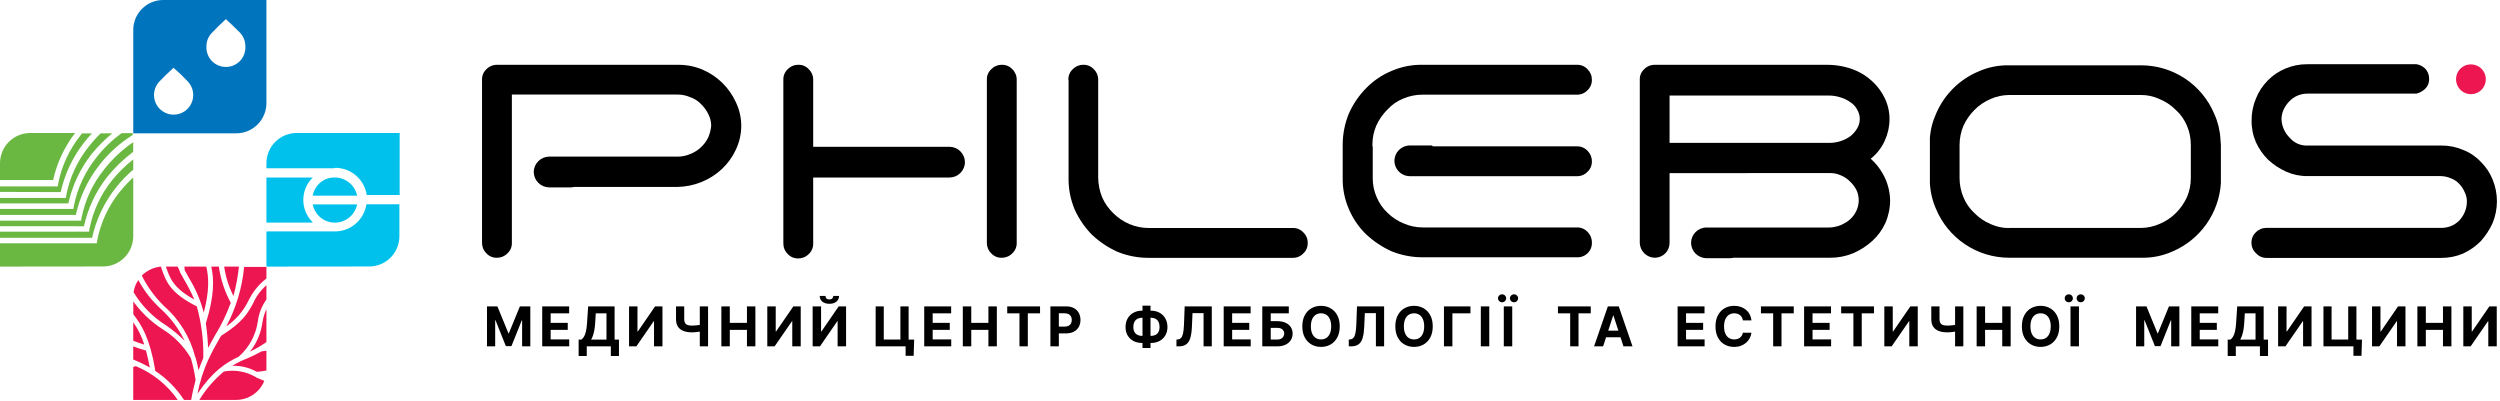
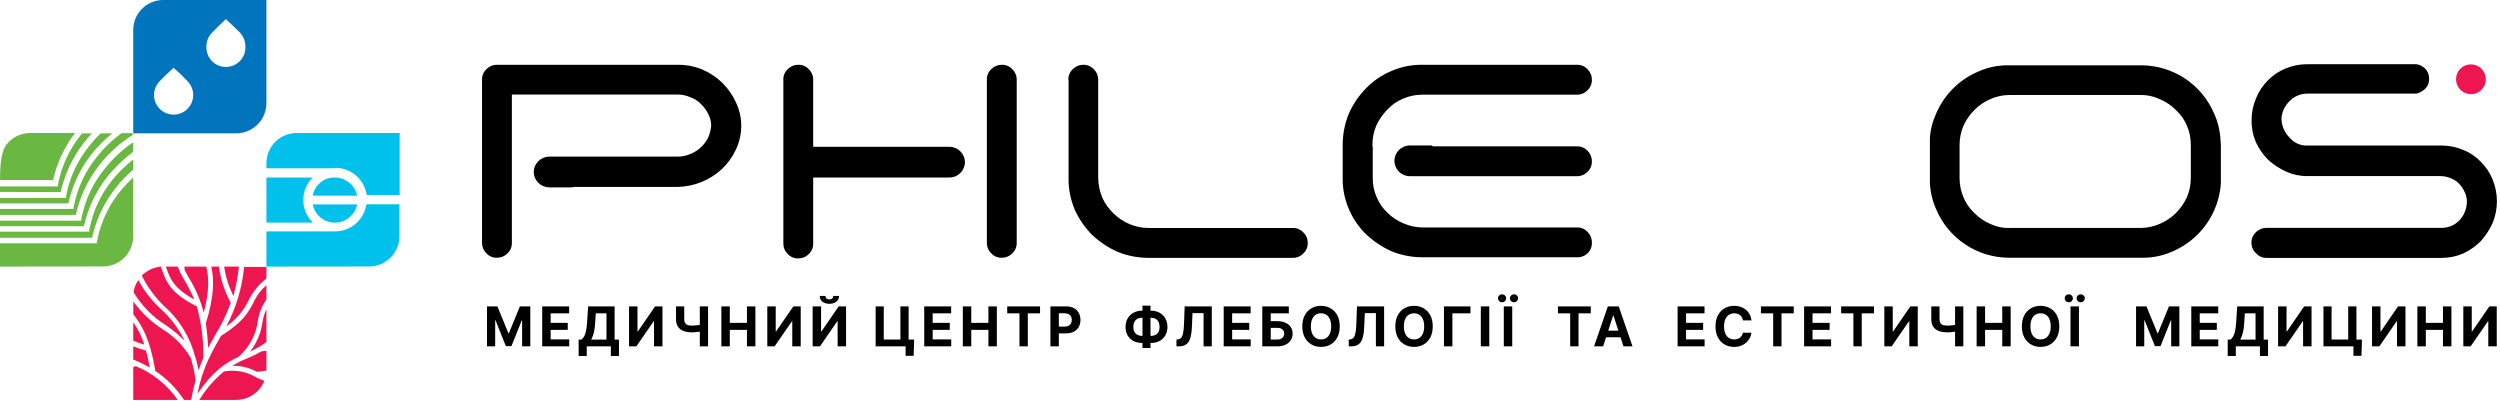
<svg xmlns="http://www.w3.org/2000/svg" width="299" height="48" viewBox="0 0 299 48" fill="none">
  <path fill-rule="evenodd" clip-rule="evenodd" d="M31.865 31.884V27.676H40.197C41.085 27.641 41.933 27.298 42.596 26.705C43.258 26.112 43.692 25.307 43.825 24.427H47.768V28.274C47.763 29.226 47.382 30.138 46.709 30.811C46.036 31.485 45.125 31.866 44.173 31.871L31.865 31.884ZM40.197 26.624H39.928C39.324 26.598 38.746 26.369 38.288 25.974C37.831 25.579 37.519 25.041 37.404 24.447H42.714C42.593 25.038 42.28 25.572 41.823 25.966C41.367 26.359 40.793 26.591 40.191 26.624H40.197ZM37.404 26.624H31.865V21.232H37.404C36.699 21.919 36.294 22.857 36.275 23.842C36.257 24.826 36.627 25.779 37.306 26.492L37.404 26.624ZM39.928 21.232H40.197C40.797 21.266 41.369 21.497 41.824 21.889C42.279 22.281 42.592 22.813 42.714 23.402H37.404C37.509 22.803 37.818 22.259 38.278 21.862C38.738 21.465 39.321 21.24 39.928 21.225V21.232ZM39.928 20.121H31.865V19.509C31.868 18.551 32.252 17.634 32.93 16.958C33.609 16.282 34.528 15.904 35.486 15.906H47.8V23.323H43.858C43.728 22.442 43.294 21.636 42.631 21.042C41.968 20.449 41.119 20.106 40.23 20.075H40.079L39.961 20.114L39.928 20.121Z" fill="#00C1EB" />
  <path fill-rule="evenodd" clip-rule="evenodd" d="M31.865 31.884V33.304C30.938 34.025 30.194 34.953 29.689 36.013C29.088 37.231 28.183 38.273 27.061 39.038C28.239 36.832 28.965 34.413 29.197 31.923H31.871L31.865 31.884ZM31.865 34.106V35.822C31.305 36.598 30.951 37.503 30.833 38.453C30.598 40.084 29.786 41.576 28.546 42.661C27.015 43.384 25.451 44.377 23.617 47.093C23.893 45.669 24.334 44.284 24.932 42.963H24.971V42.917C25.392 41.997 25.812 41.24 26.285 40.432L26.437 40.169C29.065 38.525 29.643 37.414 30.261 36.302C30.632 35.447 31.194 34.689 31.904 34.087L31.865 34.106ZM31.865 37.013V40.912C31.241 41.349 30.582 41.731 29.893 42.056C30.695 41.052 31.21 39.85 31.385 38.578C31.465 38.037 31.62 37.51 31.845 37.013H31.865ZM31.865 41.944V44.311C31.488 44.39 31.106 44.443 30.721 44.469C29.822 43.969 28.806 43.719 27.777 43.746C28.347 43.398 28.948 43.103 29.571 42.865C30.157 42.615 30.73 42.334 31.286 42.023C31.477 41.983 31.668 41.983 31.865 41.951V41.944ZM31.792 44.962V45.002L31.713 44.962H31.792ZM31.602 45.574C31.329 46.238 30.866 46.807 30.271 47.208C29.675 47.61 28.975 47.826 28.257 47.829H23.841C24.627 46.54 25.622 45.392 26.785 44.429C28.085 44.192 29.426 44.425 30.57 45.087L30.682 45.166C30.991 45.278 31.293 45.436 31.602 45.547V45.574ZM22.849 47.829H22.008C21.092 46.427 19.897 45.23 18.498 44.311H18.571C17.913 40.366 16.928 38.886 15.942 37.585V36.053C16.894 37.373 18.087 38.502 19.458 39.38C20.842 40.236 21.997 41.416 22.822 42.819C23.073 43.681 23.264 44.56 23.394 45.449C23.203 46.172 23.013 46.941 22.862 47.855L22.849 47.829ZM21.285 47.829H15.935V43.884L16.198 43.811V43.772C18.255 44.612 20.022 46.033 21.285 47.862V47.829ZM15.935 42.976V41.425C16.434 41.62 16.943 41.786 17.46 41.924C17.618 42.496 17.769 43.187 17.92 43.95C17.364 43.639 16.791 43.358 16.205 43.108L15.935 42.996V42.976ZM15.935 40.754V38.538C16.515 39.353 16.959 40.257 17.25 41.214C16.804 41.083 16.366 40.929 15.935 40.754ZM15.975 34.981C16.041 34.446 16.237 33.936 16.547 33.495C17.236 34.785 18.14 35.948 19.221 36.934C20.415 38.014 21.388 39.316 22.086 40.767C21.396 40.072 20.642 39.444 19.832 38.893C18.254 37.901 16.932 36.549 15.975 34.948V34.981ZM16.967 32.956C17.582 32.339 18.394 31.959 19.261 31.884L19.294 32.042C19.832 33.606 20.292 35.02 23.539 36.644C24.1 38.655 24.362 40.738 24.314 42.825C24.123 43.285 23.933 43.746 23.742 44.278C23.649 43.76 23.531 43.246 23.387 42.74L23.348 42.7C22.748 40.329 21.442 38.196 19.602 36.585C18.535 35.541 17.647 34.328 16.974 32.995L16.967 32.956ZM19.872 31.884H21.245C21.324 32.081 21.436 32.272 21.515 32.462V32.535L22.093 33.567C22.526 34.291 22.908 35.045 23.236 35.822C20.713 34.448 20.292 33.225 19.839 31.877L19.872 31.884ZM22.047 31.884H24.675C24.978 33.199 25.057 34.79 24.367 37.394C23.992 35.937 23.401 34.545 22.612 33.265C22.422 32.956 22.27 32.607 22.08 32.305C22.088 32.163 22.077 32.022 22.047 31.884ZM25.293 31.884H26.174C26.385 33.4 26.868 34.866 27.6 36.21C27.101 37.588 26.46 38.91 25.688 40.156C25.418 40.655 25.149 41.116 24.886 41.609C24.849 40.625 24.759 39.644 24.616 38.669C25.648 35.382 25.609 33.409 25.273 31.904L25.293 31.884ZM26.785 31.884H28.579C28.449 33.071 28.23 34.247 27.922 35.402C27.363 34.297 26.988 33.109 26.811 31.884H26.785Z" fill="#ED1651" />
-   <path fill-rule="evenodd" clip-rule="evenodd" d="M0 31.884V29.096H11.579L11.618 28.793C12.027 26.65 12.957 24.64 14.326 22.941C14.821 22.33 15.359 21.754 15.936 21.219V28.274C15.929 29.226 15.548 30.137 14.875 30.81C14.203 31.483 13.292 31.864 12.341 31.871L0 31.884ZM0 28.366V27.709H10.659L10.698 27.399C11.113 25.257 12.045 23.248 13.412 21.547C14.158 20.629 15.004 19.798 15.936 19.069V20.291C15.148 20.958 14.433 21.705 13.8 22.521C12.441 24.26 11.489 26.282 11.014 28.438H0V28.366ZM0 27.051V26.393H9.706L9.745 26.091C10.162 23.94 11.103 21.925 12.486 20.226C13.46 18.982 14.622 17.897 15.929 17.01V18.161C14.779 19.023 13.739 20.023 12.834 21.14C11.47 22.877 10.516 24.9 10.041 27.058L0 27.051ZM0 25.644V24.986H8.786L8.825 24.677C9.241 22.535 10.172 20.526 11.539 18.825C12.403 17.719 13.418 16.741 14.556 15.919H15.87V16.149C14.324 17.109 12.963 18.341 11.855 19.785C10.496 21.525 9.544 23.547 9.069 25.703H0V25.644ZM0 24.329V23.671H7.886L7.925 23.362C8.335 21.219 9.265 19.209 10.633 17.51C11.067 16.956 11.539 16.433 12.045 15.945H13.425C12.531 16.688 11.708 17.514 10.968 18.411C9.604 20.148 8.649 22.171 8.175 24.329H0ZM0 22.954V22.297H6.913L6.953 21.994C7.366 19.852 8.298 17.842 9.667 16.142C9.706 16.071 9.757 16.006 9.818 15.952H11.001C10.662 16.302 10.344 16.67 10.048 17.056C8.689 18.796 7.737 20.818 7.261 22.974L0 22.954ZM0 21.567V19.503C0.005 18.55 0.386 17.638 1.059 16.965C1.732 16.292 2.643 15.911 3.595 15.906H8.983C7.706 17.564 6.808 19.484 6.355 21.528H0V21.567Z" fill="#6AB842" />
+   <path fill-rule="evenodd" clip-rule="evenodd" d="M0 31.884V29.096H11.579L11.618 28.793C12.027 26.65 12.957 24.64 14.326 22.941C14.821 22.33 15.359 21.754 15.936 21.219V28.274C15.929 29.226 15.548 30.137 14.875 30.81C14.203 31.483 13.292 31.864 12.341 31.871L0 31.884ZM0 28.366V27.709H10.659L10.698 27.399C11.113 25.257 12.045 23.248 13.412 21.547C14.158 20.629 15.004 19.798 15.936 19.069V20.291C15.148 20.958 14.433 21.705 13.8 22.521C12.441 24.26 11.489 26.282 11.014 28.438H0V28.366ZM0 27.051V26.393H9.706L9.745 26.091C10.162 23.94 11.103 21.925 12.486 20.226C13.46 18.982 14.622 17.897 15.929 17.01V18.161C14.779 19.023 13.739 20.023 12.834 21.14C11.47 22.877 10.516 24.9 10.041 27.058L0 27.051ZM0 25.644V24.986H8.786L8.825 24.677C9.241 22.535 10.172 20.526 11.539 18.825C12.403 17.719 13.418 16.741 14.556 15.919H15.87V16.149C14.324 17.109 12.963 18.341 11.855 19.785C10.496 21.525 9.544 23.547 9.069 25.703H0V25.644ZM0 24.329V23.671H7.886L7.925 23.362C8.335 21.219 9.265 19.209 10.633 17.51C11.067 16.956 11.539 16.433 12.045 15.945H13.425C12.531 16.688 11.708 17.514 10.968 18.411C9.604 20.148 8.649 22.171 8.175 24.329H0ZM0 22.954V22.297H6.913L6.953 21.994C7.366 19.852 8.298 17.842 9.667 16.142C9.706 16.071 9.757 16.006 9.818 15.952H11.001C10.662 16.302 10.344 16.67 10.048 17.056C8.689 18.796 7.737 20.818 7.261 22.974L0 22.954ZM0 21.567C0.005 18.55 0.386 17.638 1.059 16.965C1.732 16.292 2.643 15.911 3.595 15.906H8.983C7.706 17.564 6.808 19.484 6.355 21.528H0V21.567Z" fill="#6AB842" />
  <path fill-rule="evenodd" clip-rule="evenodd" d="M31.865 0V12.348C31.86 13.303 31.477 14.217 30.802 14.891C30.126 15.564 29.211 15.944 28.257 15.945H15.936V3.597C15.932 2.649 16.304 1.738 16.971 1.064C17.637 0.389 18.543 0.007 19.491 0H31.865ZM22.468 9.751C22.782 10.083 22.992 10.499 23.073 10.949C23.154 11.399 23.102 11.862 22.924 12.283C22.745 12.703 22.448 13.063 22.069 13.317C21.689 13.571 21.244 13.709 20.787 13.713C20.33 13.717 19.882 13.588 19.498 13.341C19.113 13.095 18.809 12.741 18.623 12.324C18.436 11.907 18.376 11.444 18.448 10.993C18.521 10.542 18.723 10.122 19.031 9.784C19.563 9.212 20.174 8.64 20.752 8.107C21.354 8.623 21.927 9.172 22.468 9.751ZM28.737 3.945C29.131 4.387 29.348 4.958 29.348 5.55C29.365 5.866 29.317 6.183 29.207 6.48C29.098 6.778 28.929 7.05 28.711 7.28C28.493 7.51 28.231 7.693 27.94 7.818C27.649 7.943 27.335 8.008 27.018 8.008C26.701 8.008 26.388 7.943 26.097 7.818C25.806 7.693 25.544 7.51 25.326 7.28C25.108 7.05 24.939 6.778 24.829 6.48C24.72 6.183 24.672 5.866 24.689 5.55C24.684 4.965 24.903 4.4 25.3 3.972C25.832 3.399 26.443 2.821 27.015 2.288C27.6 2.827 28.198 3.399 28.737 3.945Z" fill="#0075BE" />
-   <path fill-rule="evenodd" clip-rule="evenodd" d="M199.68 20.706V27.209V28.991V29.043C199.684 29.511 199.502 29.961 199.174 30.295C198.846 30.629 198.4 30.82 197.932 30.825H197.899C197.439 30.814 197 30.63 196.67 30.309C196.34 29.989 196.143 29.555 196.119 29.096V9.534C196.109 9.299 196.151 9.065 196.241 8.847C196.332 8.63 196.47 8.436 196.644 8.278C196.806 8.109 197.001 7.975 197.217 7.885C197.433 7.794 197.665 7.749 197.899 7.752H218.652C219.341 7.76 220.027 7.848 220.696 8.015C221.355 8.171 221.989 8.416 222.582 8.745C223.161 9.072 223.692 9.479 224.159 9.955C224.645 10.447 225.051 11.013 225.361 11.632C225.778 12.445 225.992 13.347 225.986 14.262C225.984 15.15 225.789 16.027 225.414 16.833C225.037 17.674 224.462 18.412 223.738 18.983C224.327 19.507 224.823 20.127 225.204 20.817C225.743 21.776 226.036 22.854 226.058 23.954C226.057 24.893 225.862 25.822 225.486 26.683C225.112 27.5 224.576 28.231 223.909 28.833C223.23 29.446 222.452 29.942 221.609 30.299C220.744 30.653 219.816 30.832 218.882 30.825H207.329C207.158 30.872 206.98 30.89 206.804 30.878H204.083C203.598 30.872 203.135 30.677 202.792 30.335C202.45 29.992 202.254 29.528 202.25 29.043C202.254 28.558 202.45 28.094 202.792 27.752C203.135 27.409 203.598 27.214 204.083 27.209H218.757C219.454 27.2 220.136 26.999 220.729 26.63C221.309 26.291 221.769 25.778 222.043 25.164C222.215 24.785 222.304 24.373 222.304 23.957C222.304 23.541 222.215 23.129 222.043 22.75C221.842 22.357 221.575 22.002 221.254 21.698C220.936 21.381 220.559 21.131 220.144 20.962C219.714 20.77 219.247 20.68 218.777 20.699L199.68 20.706ZM199.68 17.089H218.829C219.712 17.084 220.572 16.809 221.294 16.3C221.622 16.039 221.9 15.721 222.115 15.36C222.316 15.026 222.425 14.645 222.431 14.255C222.436 13.849 222.326 13.45 222.115 13.104C221.923 12.736 221.635 12.426 221.281 12.21C220.915 11.946 220.506 11.75 220.071 11.632C219.615 11.485 219.138 11.416 218.659 11.428H199.68V17.089Z" fill="black" />
  <path fill-rule="evenodd" clip-rule="evenodd" d="M61.22 11.368V29.043C61.228 29.278 61.185 29.512 61.095 29.729C61.004 29.946 60.867 30.14 60.694 30.299C60.531 30.469 60.335 30.603 60.118 30.694C59.901 30.784 59.667 30.829 59.432 30.825C59.197 30.835 58.963 30.793 58.746 30.702C58.529 30.611 58.335 30.473 58.177 30.299C58.008 30.137 57.874 29.942 57.784 29.726C57.694 29.51 57.648 29.277 57.651 29.043V9.534C57.643 9.299 57.686 9.065 57.776 8.848C57.867 8.631 58.004 8.437 58.177 8.278C58.339 8.109 58.534 7.975 58.75 7.885C58.966 7.794 59.198 7.749 59.432 7.752H81.184C82.156 7.753 83.119 7.948 84.016 8.324C85.78 9.076 87.201 10.459 87.998 12.204C88.428 13.086 88.653 14.055 88.655 15.038C88.653 16.037 88.429 17.023 87.998 17.924C87.594 18.794 87.025 19.578 86.323 20.232C84.879 21.565 82.997 22.321 81.032 22.356H68.711C68.606 22.356 68.448 22.409 68.343 22.409H65.675C65.19 22.403 64.726 22.209 64.382 21.866C64.038 21.523 63.842 21.059 63.835 20.574C63.84 20.087 64.036 19.622 64.38 19.278C64.724 18.934 65.189 18.738 65.675 18.733H81.026C81.55 18.737 82.07 18.631 82.55 18.424C83.488 18.058 84.254 17.354 84.699 16.451C84.891 15.999 85.013 15.52 85.061 15.031C85.054 14.538 84.93 14.053 84.699 13.617C84.477 13.165 84.174 12.757 83.806 12.414C83.457 12.054 83.026 11.783 82.55 11.625C82.071 11.412 81.551 11.305 81.026 11.309H61.22V11.368Z" fill="black" />
  <path fill-rule="evenodd" clip-rule="evenodd" d="M269.277 29.043C269.269 28.807 269.311 28.572 269.402 28.354C269.492 28.136 269.63 27.941 269.803 27.781C269.965 27.612 270.161 27.478 270.376 27.387C270.592 27.297 270.824 27.252 271.058 27.255H291.916C292.329 27.264 292.74 27.193 293.125 27.044C293.496 26.893 293.834 26.669 294.117 26.387C294.394 26.095 294.617 25.757 294.775 25.387C294.941 25.008 295.03 24.599 295.037 24.184C295.057 23.767 294.966 23.352 294.775 22.981C294.619 22.61 294.396 22.271 294.117 21.981C293.841 21.686 293.499 21.461 293.119 21.324C292.739 21.158 292.331 21.068 291.916 21.061H276C275.116 21.072 274.24 20.892 273.431 20.535C272.646 20.178 271.921 19.701 271.282 19.121C270.673 18.517 270.177 17.808 269.816 17.03C269.456 16.201 269.276 15.304 269.291 14.4C269.283 13.496 269.463 12.601 269.816 11.77C270.138 10.965 270.619 10.234 271.229 9.62C271.824 9.01 272.538 8.529 273.325 8.206C274.157 7.852 275.051 7.673 275.954 7.68H289.005C289.374 7.74 289.718 7.905 289.997 8.153C290.166 8.315 290.3 8.511 290.391 8.727C290.481 8.943 290.526 9.175 290.523 9.409C290.533 9.645 290.491 9.881 290.401 10.099C290.31 10.317 290.172 10.513 289.997 10.672C289.713 10.924 289.373 11.104 289.005 11.198H275.934C275.531 11.199 275.132 11.283 274.763 11.444C274.393 11.606 274.06 11.842 273.785 12.138C273.518 12.417 273.297 12.736 273.128 13.085C272.967 13.447 272.877 13.838 272.865 14.236C272.894 15.088 273.252 15.897 273.864 16.491C274.127 16.797 274.456 17.038 274.826 17.197C275.196 17.355 275.598 17.426 276 17.405H291.969C292.872 17.398 293.767 17.577 294.597 17.931C295.393 18.239 296.11 18.722 296.693 19.345C297.305 19.938 297.786 20.653 298.106 21.442C298.453 22.276 298.632 23.169 298.632 24.072C298.632 24.975 298.453 25.869 298.106 26.702C297.746 27.486 297.269 28.21 296.693 28.852C296.087 29.461 295.377 29.957 294.597 30.319C293.767 30.673 292.872 30.852 291.969 30.845H271.111C270.876 30.853 270.642 30.811 270.425 30.72C270.209 30.629 270.015 30.492 269.856 30.319C269.675 30.163 269.529 29.971 269.43 29.754C269.33 29.537 269.278 29.302 269.277 29.063V29.043Z" fill="black" />
  <path fill-rule="evenodd" clip-rule="evenodd" d="M171.514 17.503H188.6C188.835 17.496 189.07 17.539 189.288 17.63C189.505 17.721 189.701 17.857 189.862 18.029C190.031 18.193 190.165 18.389 190.256 18.606C190.346 18.823 190.391 19.057 190.388 19.292C190.396 19.527 190.353 19.761 190.263 19.978C190.172 20.195 190.035 20.389 189.862 20.548C189.699 20.718 189.503 20.852 189.286 20.942C189.069 21.033 188.835 21.078 188.6 21.074H168.603C168.118 21.069 167.655 20.874 167.313 20.531C166.97 20.188 166.775 19.724 166.77 19.239C166.773 18.753 166.967 18.288 167.31 17.944C167.653 17.599 168.118 17.403 168.603 17.398H171.271C171.324 17.503 171.376 17.503 171.482 17.503H171.514ZM164.181 17.503V21.12V21.33C164.175 22.107 164.337 22.876 164.654 23.586C164.951 24.302 165.399 24.946 165.968 25.473C166.525 26.017 167.184 26.446 167.907 26.735C168.634 27.05 169.42 27.209 170.213 27.202H188.6C188.835 27.195 189.07 27.238 189.288 27.329C189.505 27.419 189.701 27.556 189.862 27.728C190.031 27.891 190.165 28.088 190.256 28.305C190.346 28.522 190.391 28.755 190.388 28.991C190.401 29.221 190.366 29.452 190.284 29.669C190.203 29.885 190.077 30.082 189.914 30.246C189.752 30.416 189.556 30.551 189.338 30.641C189.121 30.732 188.888 30.776 188.653 30.772H170.121C168.846 30.771 167.583 30.523 166.402 30.043C165.283 29.53 164.256 28.84 163.359 27.998C162.487 27.138 161.792 26.115 161.316 24.986C160.81 23.812 160.561 22.543 160.586 21.265V17.319C160.587 16.043 160.835 14.78 161.316 13.598C161.822 12.453 162.533 11.411 163.412 10.52C164.277 9.639 165.312 8.943 166.454 8.475C167.635 7.965 168.914 7.718 170.2 7.752H188.6C188.836 7.742 189.071 7.784 189.29 7.875C189.508 7.965 189.703 8.103 189.862 8.278C190.031 8.44 190.165 8.635 190.255 8.851C190.346 9.068 190.39 9.3 190.388 9.534C190.395 9.77 190.351 10.004 190.261 10.222C190.17 10.44 190.034 10.636 189.862 10.796C189.699 10.966 189.503 11.101 189.286 11.191C189.069 11.282 188.835 11.326 188.6 11.323H170.121C169.328 11.322 168.544 11.483 167.815 11.796C167.096 12.089 166.452 12.538 165.929 13.111C165.381 13.657 164.936 14.296 164.614 14.998C164.3 15.727 164.139 16.512 164.141 17.306V17.517L164.181 17.503Z" fill="black" />
  <path fill-rule="evenodd" clip-rule="evenodd" d="M127.775 9.534C127.768 9.3 127.812 9.066 127.903 8.85C127.993 8.633 128.129 8.438 128.301 8.278C128.464 8.109 128.66 7.975 128.878 7.885C129.095 7.794 129.328 7.749 129.562 7.752C129.798 7.743 130.032 7.785 130.249 7.876C130.466 7.966 130.66 8.104 130.818 8.278C130.987 8.441 131.121 8.636 131.211 8.852C131.301 9.068 131.347 9.3 131.343 9.534V21.232C131.349 22.042 131.51 22.843 131.816 23.592C132.126 24.302 132.573 24.943 133.131 25.48C133.685 26.04 134.344 26.487 135.069 26.795C135.798 27.108 136.583 27.269 137.376 27.268H154.619C154.855 27.259 155.089 27.302 155.305 27.392C155.522 27.483 155.716 27.62 155.874 27.794C156.047 27.955 156.183 28.151 156.273 28.369C156.364 28.586 156.407 28.821 156.4 29.056C156.41 29.291 156.368 29.526 156.277 29.743C156.187 29.96 156.049 30.154 155.874 30.312C155.713 30.482 155.518 30.616 155.302 30.707C155.087 30.797 154.854 30.842 154.619 30.838H137.343C136.065 30.839 134.799 30.589 133.617 30.102C132.499 29.595 131.472 28.903 130.581 28.057C129.732 27.189 129.04 26.178 128.537 25.072C128.033 23.876 127.782 22.589 127.801 21.291V9.534H127.775Z" fill="black" />
  <path fill-rule="evenodd" clip-rule="evenodd" d="M118.03 9.534C118.02 9.299 118.062 9.065 118.153 8.848C118.244 8.631 118.381 8.436 118.555 8.278C118.718 8.109 118.912 7.975 119.128 7.885C119.344 7.794 119.577 7.749 119.81 7.752C120.046 7.742 120.282 7.784 120.5 7.875C120.718 7.966 120.913 8.103 121.072 8.278C121.241 8.44 121.375 8.636 121.465 8.852C121.556 9.068 121.601 9.3 121.598 9.534V29.043C121.604 29.278 121.561 29.511 121.47 29.728C121.38 29.945 121.244 30.139 121.072 30.299C120.909 30.468 120.713 30.602 120.496 30.693C120.279 30.783 120.046 30.828 119.81 30.825C119.575 30.835 119.341 30.793 119.124 30.702C118.908 30.611 118.713 30.474 118.555 30.299C118.386 30.137 118.252 29.942 118.162 29.726C118.072 29.51 118.026 29.277 118.03 29.043V9.534ZM110.9 17.556H113.574C114.059 17.563 114.52 17.758 114.863 18.101C115.205 18.444 115.401 18.906 115.408 19.391C115.404 19.877 115.21 20.342 114.867 20.686C114.524 21.031 114.06 21.227 113.574 21.232H97.257V29.122C97.264 29.357 97.221 29.59 97.13 29.807C97.039 30.023 96.903 30.218 96.732 30.378C96.569 30.548 96.373 30.682 96.155 30.773C95.939 30.863 95.705 30.908 95.47 30.904C95.235 30.914 95.001 30.872 94.784 30.781C94.567 30.69 94.373 30.552 94.215 30.378C94.046 30.216 93.912 30.021 93.822 29.805C93.731 29.589 93.686 29.356 93.689 29.122V9.534C93.68 9.299 93.723 9.065 93.814 8.848C93.905 8.632 94.041 8.437 94.215 8.278C94.377 8.109 94.572 7.975 94.788 7.885C95.003 7.794 95.236 7.749 95.47 7.752C95.706 7.742 95.941 7.784 96.159 7.875C96.377 7.966 96.573 8.103 96.732 8.278C96.9 8.44 97.035 8.636 97.125 8.852C97.215 9.068 97.261 9.3 97.257 9.534V17.556H110.9Z" fill="black" />
  <path fill-rule="evenodd" clip-rule="evenodd" d="M240.297 27.262H256.069C256.827 27.254 257.576 27.093 258.27 26.788C259.008 26.485 259.678 26.038 260.242 25.473C260.789 24.927 261.234 24.288 261.556 23.586C261.868 22.857 262.027 22.071 262.022 21.278V17.333C262.026 16.54 261.867 15.754 261.556 15.025C261.255 14.311 260.802 13.671 260.228 13.151C259.667 12.584 258.996 12.136 258.257 11.836C257.567 11.518 256.815 11.357 256.056 11.362H240.284C239.526 11.367 238.777 11.528 238.083 11.836C237.356 12.14 236.697 12.588 236.144 13.151C235.597 13.697 235.152 14.336 234.83 15.038C234.522 15.768 234.363 16.553 234.363 17.346V21.291C234.363 22.084 234.522 22.869 234.83 23.599C235.126 24.316 235.574 24.961 236.144 25.486C236.697 26.049 237.356 26.497 238.083 26.801C238.773 27.119 239.525 27.28 240.284 27.275L240.297 27.262ZM230.808 16.616C230.867 15.582 231.117 14.568 231.544 13.624C232.509 11.332 234.332 9.51 236.624 8.548C237.761 8.043 238.995 7.792 240.238 7.812H256.121C257.983 7.819 259.801 8.375 261.349 9.408C262.896 10.441 264.107 11.908 264.828 13.624C265.256 14.568 265.506 15.582 265.564 16.616C265.564 16.879 265.617 17.089 265.617 17.346V21.909C265.502 23.679 264.896 25.382 263.868 26.827C262.839 28.272 261.429 29.401 259.795 30.089C258.658 30.595 257.424 30.846 256.18 30.825H240.245C238.382 30.814 236.563 30.255 235.016 29.216C233.47 28.178 232.262 26.707 231.544 24.986C231.116 24.007 230.869 22.957 230.815 21.889V16.629L230.808 16.616Z" fill="black" />
  <path fill-rule="evenodd" clip-rule="evenodd" d="M295.53 7.7C295.882 7.701 296.226 7.807 296.518 8.003C296.81 8.2 297.037 8.478 297.171 8.804C297.305 9.13 297.339 9.488 297.27 9.833C297.2 10.178 297.03 10.495 296.781 10.744C296.532 10.992 296.214 11.162 295.869 11.23C295.524 11.298 295.165 11.262 294.841 11.127C294.516 10.992 294.238 10.764 294.042 10.471C293.847 10.178 293.743 9.834 293.743 9.482C293.74 9.249 293.784 9.018 293.871 8.803C293.958 8.587 294.086 8.391 294.249 8.225C294.412 8.059 294.607 7.928 294.821 7.838C295.035 7.747 295.265 7.701 295.497 7.7H295.53Z" fill="#ED1651" />
  <path d="M58.244 36.643H59.49L60.806 39.855H60.862L62.179 36.643H63.425V41.425H62.445V38.312H62.405L61.168 41.401H60.501L59.264 38.3H59.224V41.425H58.244V36.643ZM64.849 41.425V36.643H68.069V37.476H65.859V38.616H67.903V39.449H65.859V40.591H68.078V41.425H64.849ZM69.205 42.578V40.619H69.529C69.64 40.54 69.741 40.428 69.833 40.283C69.924 40.137 70.003 39.935 70.068 39.678C70.134 39.42 70.18 39.082 70.208 38.665L70.343 36.643H73.506V40.619H74.029V42.574H73.057V41.425H70.176V42.578H69.205ZM70.696 40.619H72.535V37.476H71.254L71.179 38.665C71.159 38.981 71.125 39.261 71.079 39.505C71.033 39.75 70.978 39.964 70.913 40.147C70.849 40.33 70.777 40.487 70.696 40.619ZM75.234 36.643H76.242V39.65H76.282L78.347 36.643H79.231V41.425H78.221V38.415H78.186L76.109 41.425H75.234V36.643ZM80.852 36.643H81.834V38.184C81.834 38.367 81.866 38.515 81.93 38.627C81.993 38.738 82.092 38.818 82.226 38.868C82.361 38.916 82.535 38.94 82.746 38.94C82.821 38.94 82.909 38.938 83.01 38.933C83.111 38.927 83.216 38.918 83.323 38.908C83.432 38.897 83.534 38.883 83.631 38.868C83.727 38.852 83.808 38.834 83.871 38.814V39.613C83.806 39.635 83.724 39.654 83.626 39.671C83.53 39.687 83.428 39.701 83.321 39.713C83.213 39.724 83.109 39.733 83.008 39.739C82.907 39.745 82.819 39.748 82.746 39.748C82.362 39.748 82.027 39.694 81.743 39.585C81.458 39.474 81.238 39.304 81.082 39.073C80.929 38.843 80.852 38.546 80.852 38.184V36.643ZM83.696 36.643H84.684V41.425H83.696V36.643ZM86.274 41.425V36.643H87.284V38.616H89.335V36.643H90.344V41.425H89.335V39.449H87.284V41.425H86.274ZM91.768 36.643H92.776V39.65H92.816L94.882 36.643H95.766V41.425H94.756V38.415H94.721L92.644 41.425H91.768V36.643ZM97.192 36.643H98.2V39.65H98.24L100.305 36.643H101.19V41.425H100.179V38.415H100.144L98.068 41.425H97.192V36.643ZM99.657 35.391H100.35C100.348 35.674 100.243 35.902 100.034 36.075C99.827 36.248 99.547 36.334 99.195 36.334C98.84 36.334 98.559 36.248 98.352 36.075C98.145 35.902 98.041 35.674 98.041 35.391H98.73C98.729 35.498 98.763 35.595 98.832 35.681C98.904 35.766 99.025 35.809 99.195 35.809C99.359 35.809 99.478 35.767 99.549 35.683C99.62 35.599 99.657 35.502 99.657 35.391ZM109.332 40.617L109.274 42.555H108.312V41.425H107.977V40.617H109.332ZM104.728 41.425V36.643H105.699V40.612H107.688V36.643H108.67V41.425H104.728ZM110.537 41.425V36.643H113.758V37.476H111.548V38.616H113.592V39.449H111.548V40.591H113.767V41.425H110.537ZM115.152 41.425V36.643H116.163V38.616H118.214V36.643H119.222V41.425H118.214V39.449H116.163V41.425H115.152ZM120.464 37.476V36.643H124.389V37.476H122.927V41.425H121.928V37.476H120.464ZM125.628 41.425V36.643H127.513C127.876 36.643 128.184 36.712 128.439 36.85C128.694 36.987 128.889 37.178 129.023 37.422C129.158 37.665 129.226 37.946 129.226 38.263C129.226 38.581 129.158 38.861 129.02 39.104C128.884 39.346 128.685 39.536 128.426 39.671C128.167 39.806 127.855 39.874 127.487 39.874H126.285V39.064H127.324C127.519 39.064 127.678 39.031 127.805 38.964C127.932 38.895 128.027 38.801 128.089 38.681C128.153 38.56 128.185 38.42 128.185 38.263C128.185 38.104 128.153 37.966 128.089 37.847C128.027 37.728 127.932 37.635 127.805 37.57C127.677 37.503 127.515 37.469 127.32 37.469H126.638V41.425H125.628ZM136.589 37.156H137.657C138.04 37.156 138.379 37.237 138.675 37.399C138.972 37.561 139.205 37.789 139.372 38.083C139.542 38.376 139.627 38.72 139.627 39.115C139.627 39.498 139.542 39.832 139.372 40.117C139.205 40.402 138.972 40.624 138.675 40.782C138.379 40.94 138.04 41.018 137.657 41.018H136.589C136.204 41.018 135.864 40.941 135.566 40.785C135.269 40.628 135.036 40.407 134.866 40.122C134.698 39.837 134.615 39.501 134.615 39.113C134.615 38.718 134.699 38.374 134.869 38.081C135.04 37.787 135.274 37.559 135.571 37.399C135.868 37.237 136.208 37.156 136.589 37.156ZM136.589 38.002C136.383 38.002 136.202 38.043 136.045 38.125C135.889 38.206 135.768 38.329 135.68 38.494C135.594 38.659 135.55 38.866 135.55 39.113C135.55 39.35 135.594 39.547 135.683 39.704C135.773 39.861 135.896 39.979 136.052 40.056C136.208 40.134 136.386 40.173 136.589 40.173H137.664C137.868 40.173 138.046 40.133 138.199 40.054C138.353 39.975 138.472 39.856 138.555 39.699C138.642 39.542 138.684 39.347 138.684 39.115C138.684 38.868 138.642 38.662 138.555 38.497C138.472 38.332 138.353 38.208 138.199 38.125C138.046 38.043 137.868 38.002 137.664 38.002H136.589ZM137.601 36.559V41.621H136.643V36.559H137.601ZM140.704 41.425V40.612L140.839 40.6C141.013 40.586 141.154 40.52 141.262 40.402C141.369 40.282 141.449 40.091 141.502 39.83C141.556 39.567 141.591 39.214 141.607 38.77L141.686 36.643H144.93V41.425H143.947V37.453H142.625L142.55 39.118C142.525 39.653 142.461 40.091 142.358 40.43C142.257 40.769 142.096 41.02 141.873 41.182C141.652 41.344 141.35 41.425 140.965 41.425H140.704ZM146.354 41.425V36.643H149.575V37.476H147.365V38.616H149.409V39.449H147.365V40.591H149.584V41.425H146.354ZM150.97 41.425V36.643H154.141V37.476H151.98V38.41H152.757C153.135 38.41 153.461 38.472 153.735 38.595C154.01 38.716 154.222 38.888 154.372 39.111C154.521 39.333 154.596 39.596 154.596 39.898C154.596 40.198 154.521 40.463 154.372 40.694C154.222 40.923 154.01 41.102 153.735 41.231C153.461 41.36 153.135 41.425 152.757 41.425H150.97ZM151.98 40.612H152.757C152.938 40.612 153.09 40.579 153.214 40.514C153.339 40.447 153.433 40.359 153.497 40.25C153.562 40.14 153.595 40.019 153.595 39.888C153.595 39.698 153.523 39.538 153.378 39.407C153.235 39.275 153.028 39.209 152.757 39.209H151.98V40.612ZM160.233 39.034C160.233 39.555 160.135 39.999 159.937 40.365C159.741 40.73 159.473 41.01 159.134 41.203C158.797 41.394 158.417 41.49 157.995 41.49C157.571 41.49 157.189 41.394 156.852 41.2C156.515 41.008 156.248 40.728 156.051 40.362C155.855 39.996 155.757 39.554 155.757 39.034C155.757 38.512 155.855 38.069 156.051 37.703C156.248 37.337 156.515 37.058 156.852 36.867C157.189 36.674 157.571 36.577 157.995 36.577C158.417 36.577 158.797 36.674 159.134 36.867C159.473 37.058 159.741 37.337 159.937 37.703C160.135 38.069 160.233 38.512 160.233 39.034ZM159.209 39.034C159.209 38.696 159.158 38.411 159.057 38.179C158.958 37.947 158.816 37.771 158.634 37.651C158.452 37.532 158.24 37.471 157.995 37.471C157.751 37.471 157.538 37.532 157.356 37.651C157.174 37.771 157.032 37.947 156.931 38.179C156.832 38.411 156.782 38.696 156.782 39.034C156.782 39.371 156.832 39.656 156.931 39.888C157.032 40.12 157.174 40.296 157.356 40.416C157.538 40.536 157.751 40.596 157.995 40.596C158.24 40.596 158.452 40.536 158.634 40.416C158.816 40.296 158.958 40.12 159.057 39.888C159.158 39.656 159.209 39.371 159.209 39.034ZM161.314 41.425V40.612L161.45 40.6C161.624 40.586 161.764 40.52 161.872 40.402C161.979 40.282 162.06 40.091 162.112 39.83C162.167 39.567 162.201 39.214 162.217 38.77L162.297 36.643H165.54V41.425H164.558V37.453H163.234L163.16 39.118C163.135 39.653 163.072 40.091 162.969 40.43C162.868 40.769 162.705 41.02 162.483 41.182C162.263 41.344 161.96 41.425 161.575 41.425H161.314ZM171.357 39.034C171.357 39.555 171.258 39.999 171.06 40.365C170.865 40.73 170.596 41.01 170.257 41.203C169.92 41.394 169.54 41.49 169.119 41.49C168.694 41.49 168.313 41.394 167.975 41.2C167.638 41.008 167.371 40.728 167.175 40.362C166.979 39.996 166.881 39.554 166.881 39.034C166.881 38.512 166.979 38.069 167.175 37.703C167.371 37.337 167.638 37.058 167.975 36.867C168.313 36.674 168.694 36.577 169.119 36.577C169.54 36.577 169.92 36.674 170.257 36.867C170.596 37.058 170.865 37.337 171.06 37.703C171.258 38.069 171.357 38.512 171.357 39.034ZM170.332 39.034C170.332 38.696 170.282 38.411 170.18 38.179C170.081 37.947 169.94 37.771 169.758 37.651C169.576 37.532 169.363 37.471 169.119 37.471C168.875 37.471 168.661 37.532 168.479 37.651C168.297 37.771 168.156 37.947 168.055 38.179C167.955 38.411 167.905 38.696 167.905 39.034C167.905 39.371 167.955 39.656 168.055 39.888C168.156 40.12 168.297 40.296 168.479 40.416C168.661 40.536 168.875 40.596 169.119 40.596C169.363 40.596 169.576 40.536 169.758 40.416C169.94 40.296 170.081 40.12 170.18 39.888C170.282 39.656 170.332 39.371 170.332 39.034ZM175.868 36.643V37.476H173.707V41.425H172.697V36.643H175.868ZM178.117 36.643V41.425H177.106V36.643H178.117ZM180.864 36.643V41.425H179.854V36.643H180.864ZM179.651 36.152C179.517 36.152 179.402 36.106 179.306 36.012C179.209 35.917 179.161 35.805 179.161 35.676C179.161 35.544 179.209 35.431 179.306 35.34C179.402 35.248 179.517 35.202 179.651 35.202C179.787 35.202 179.901 35.248 179.994 35.34C180.089 35.431 180.136 35.544 180.136 35.676C180.136 35.805 180.089 35.917 179.994 36.012C179.901 36.106 179.787 36.152 179.651 36.152ZM181.079 36.152C180.945 36.152 180.83 36.106 180.734 36.012C180.638 35.917 180.589 35.805 180.589 35.676C180.589 35.544 180.638 35.431 180.734 35.34C180.83 35.248 180.945 35.202 181.079 35.202C181.215 35.202 181.329 35.248 181.422 35.34C181.517 35.431 181.565 35.544 181.565 35.676C181.565 35.805 181.517 35.917 181.422 36.012C181.329 36.106 181.215 36.152 181.079 36.152ZM186.33 37.476V36.643H190.255V37.476H188.792V41.425H187.793V37.476H186.33ZM191.733 41.425H190.65L192.3 36.643H193.602L195.249 41.425H194.167L192.97 37.735H192.932L191.733 41.425ZM191.665 39.545H194.223V40.334H191.665V39.545ZM200.641 41.425V36.643H203.861V37.476H201.651V38.616H203.695V39.449H201.651V40.591H203.871V41.425H200.641ZM209.473 38.317H208.451C208.432 38.184 208.394 38.067 208.336 37.964C208.279 37.86 208.205 37.771 208.115 37.698C208.025 37.625 207.92 37.569 207.802 37.53C207.686 37.491 207.559 37.471 207.421 37.471C207.174 37.471 206.959 37.533 206.775 37.656C206.591 37.777 206.449 37.955 206.348 38.188C206.247 38.42 206.197 38.702 206.197 39.034C206.197 39.375 206.247 39.661 206.348 39.893C206.451 40.125 206.594 40.3 206.777 40.418C206.961 40.537 207.174 40.596 207.415 40.596C207.55 40.596 207.675 40.578 207.79 40.542C207.907 40.506 208.01 40.454 208.101 40.386C208.191 40.316 208.266 40.231 208.325 40.131C208.385 40.032 208.428 39.918 208.451 39.79L209.473 39.795C209.446 40.014 209.38 40.226 209.275 40.43C209.17 40.632 209.029 40.814 208.852 40.974C208.677 41.133 208.466 41.259 208.222 41.352C207.979 41.444 207.705 41.49 207.398 41.49C206.972 41.49 206.591 41.394 206.255 41.2C205.921 41.008 205.656 40.728 205.461 40.362C205.269 39.996 205.172 39.554 205.172 39.034C205.172 38.512 205.27 38.069 205.466 37.703C205.662 37.337 205.928 37.058 206.264 36.867C206.6 36.674 206.979 36.577 207.398 36.577C207.675 36.577 207.932 36.616 208.169 36.694C208.406 36.772 208.617 36.886 208.801 37.035C208.984 37.183 209.134 37.364 209.249 37.579C209.365 37.794 209.44 38.04 209.473 38.317ZM210.607 37.476V36.643H214.532V37.476H213.069V41.425H212.07V37.476H210.607ZM215.77 41.425V36.643H218.99V37.476H216.78V38.616H218.824V39.449H216.78V40.591H219V41.425H215.77ZM220.203 37.476V36.643H224.128V37.476H222.665V41.425H221.666V37.476H220.203ZM225.366 36.643H226.374V39.65H226.413L228.479 36.643H229.363V41.425H228.353V38.415H228.318L226.241 41.425H225.366V36.643ZM230.983 36.643H231.966V38.184C231.966 38.367 231.998 38.515 232.062 38.627C232.125 38.738 232.224 38.818 232.358 38.868C232.493 38.916 232.667 38.94 232.878 38.94C232.953 38.94 233.041 38.938 233.142 38.933C233.243 38.927 233.347 38.918 233.455 38.908C233.563 38.897 233.666 38.883 233.762 38.868C233.859 38.852 233.939 38.834 234.003 38.814V39.613C233.938 39.635 233.856 39.654 233.758 39.671C233.662 39.687 233.559 39.701 233.452 39.713C233.345 39.724 233.241 39.733 233.139 39.739C233.038 39.745 232.951 39.748 232.878 39.748C232.494 39.748 232.16 39.694 231.875 39.585C231.59 39.474 231.37 39.304 231.215 39.073C231.06 38.843 230.983 38.546 230.983 38.184V36.643ZM233.828 36.643H234.815V41.425H233.828V36.643ZM236.406 41.425V36.643H237.416V38.616H239.468V36.643H240.476V41.425H239.468V39.449H237.416V41.425H236.406ZM246.292 39.034C246.292 39.555 246.194 39.999 245.996 40.365C245.8 40.73 245.532 41.01 245.193 41.203C244.856 41.394 244.476 41.49 244.054 41.49C243.629 41.49 243.248 41.394 242.91 41.2C242.573 41.008 242.307 40.728 242.11 40.362C241.914 39.996 241.816 39.554 241.816 39.034C241.816 38.512 241.914 38.069 242.11 37.703C242.307 37.337 242.573 37.058 242.91 36.867C243.248 36.674 243.629 36.577 244.054 36.577C244.476 36.577 244.856 36.674 245.193 36.867C245.532 37.058 245.8 37.337 245.996 37.703C246.194 38.069 246.292 38.512 246.292 39.034ZM245.268 39.034C245.268 38.696 245.217 38.411 245.116 38.179C245.017 37.947 244.875 37.771 244.693 37.651C244.511 37.532 244.298 37.471 244.054 37.471C243.81 37.471 243.596 37.532 243.414 37.651C243.232 37.771 243.091 37.947 242.99 38.179C242.891 38.411 242.841 38.696 242.841 39.034C242.841 39.371 242.891 39.656 242.99 39.888C243.091 40.12 243.232 40.296 243.414 40.416C243.596 40.536 243.81 40.596 244.054 40.596C244.298 40.596 244.511 40.536 244.693 40.416C244.875 40.296 245.017 40.12 245.116 39.888C245.217 39.656 245.268 39.371 245.268 39.034ZM248.643 36.643V41.425H247.632V36.643H248.643ZM247.429 36.152C247.295 36.152 247.18 36.106 247.083 36.012C246.987 35.917 246.939 35.805 246.939 35.676C246.939 35.544 246.987 35.431 247.083 35.34C247.18 35.248 247.295 35.202 247.429 35.202C247.564 35.202 247.679 35.248 247.772 35.34C247.867 35.431 247.915 35.544 247.915 35.676C247.915 35.805 247.867 35.917 247.772 36.012C247.679 36.106 247.564 36.152 247.429 36.152ZM248.857 36.152C248.724 36.152 248.608 36.106 248.512 36.012C248.415 35.917 248.367 35.805 248.367 35.676C248.367 35.544 248.415 35.431 248.512 35.34C248.608 35.248 248.724 35.202 248.857 35.202C248.992 35.202 249.107 35.248 249.2 35.34C249.295 35.431 249.343 35.544 249.343 35.676C249.343 35.805 249.295 35.917 249.2 36.012C249.107 36.106 248.992 36.152 248.857 36.152ZM255.473 36.643H256.719L258.035 39.855H258.091L259.407 36.643H260.653V41.425H259.673V38.312H259.633L258.397 41.401H257.73L256.492 38.3H256.453V41.425H255.473V36.643ZM262.077 41.425V36.643H265.298V37.476H263.088V38.616H265.132V39.449H263.088V40.591H265.307V41.425H262.077ZM266.433 42.578V40.619H266.757C266.869 40.54 266.969 40.428 267.061 40.283C267.153 40.137 267.231 39.935 267.297 39.678C267.362 39.42 267.409 39.082 267.437 38.665L267.572 36.643H270.734V40.619H271.257V42.574H270.286V41.425H267.404V42.578H266.433ZM267.925 40.619H269.763V37.476H268.482L268.408 38.665C268.387 38.981 268.354 39.261 268.307 39.505C268.262 39.75 268.207 39.964 268.141 40.147C268.078 40.33 268.005 40.487 267.925 40.619ZM272.463 36.643H273.471V39.65H273.51L275.576 36.643H276.46V41.425H275.449V38.415H275.415L273.338 41.425H272.463V36.643ZM282.491 40.617L282.432 42.555H281.471V41.425H281.135V40.617H282.491ZM277.886 41.425V36.643H278.857V40.612H280.845V36.643H281.828V41.425H277.886ZM283.695 36.643H284.703V39.65H284.743L286.808 36.643H287.693V41.425H286.682V38.415H286.647L284.571 41.425H283.695V36.643ZM289.119 41.425V36.643H290.129V38.616H292.18V36.643H293.189V41.425H292.18V39.449H290.129V41.425H289.119ZM294.613 36.643H295.621V39.65H295.661L297.727 36.643H298.611V41.425H297.6V38.415H297.565L295.488 41.425H294.613V36.643Z" fill="black" />
</svg>